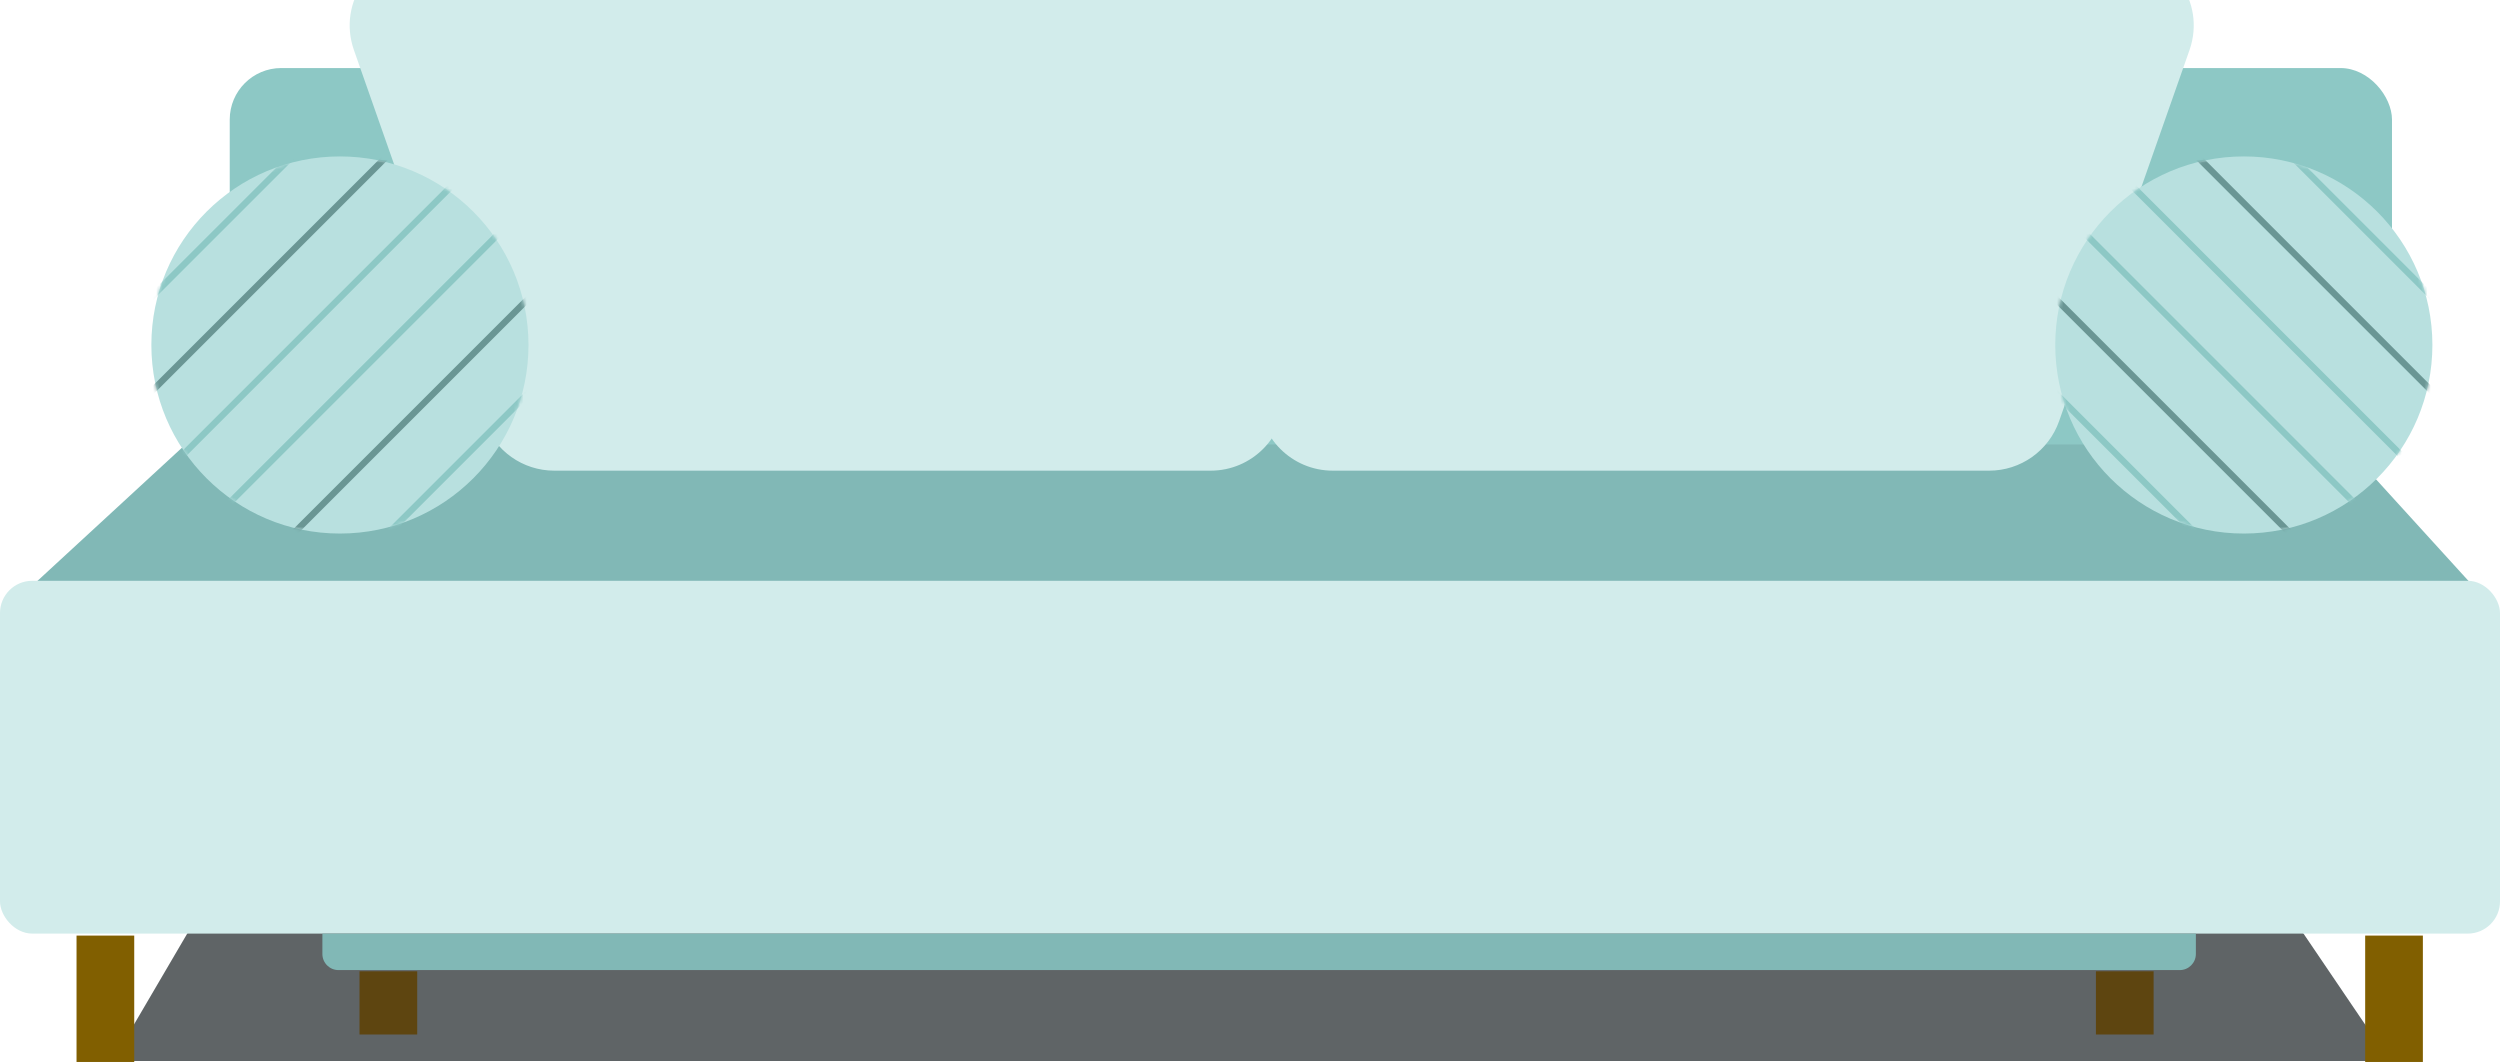
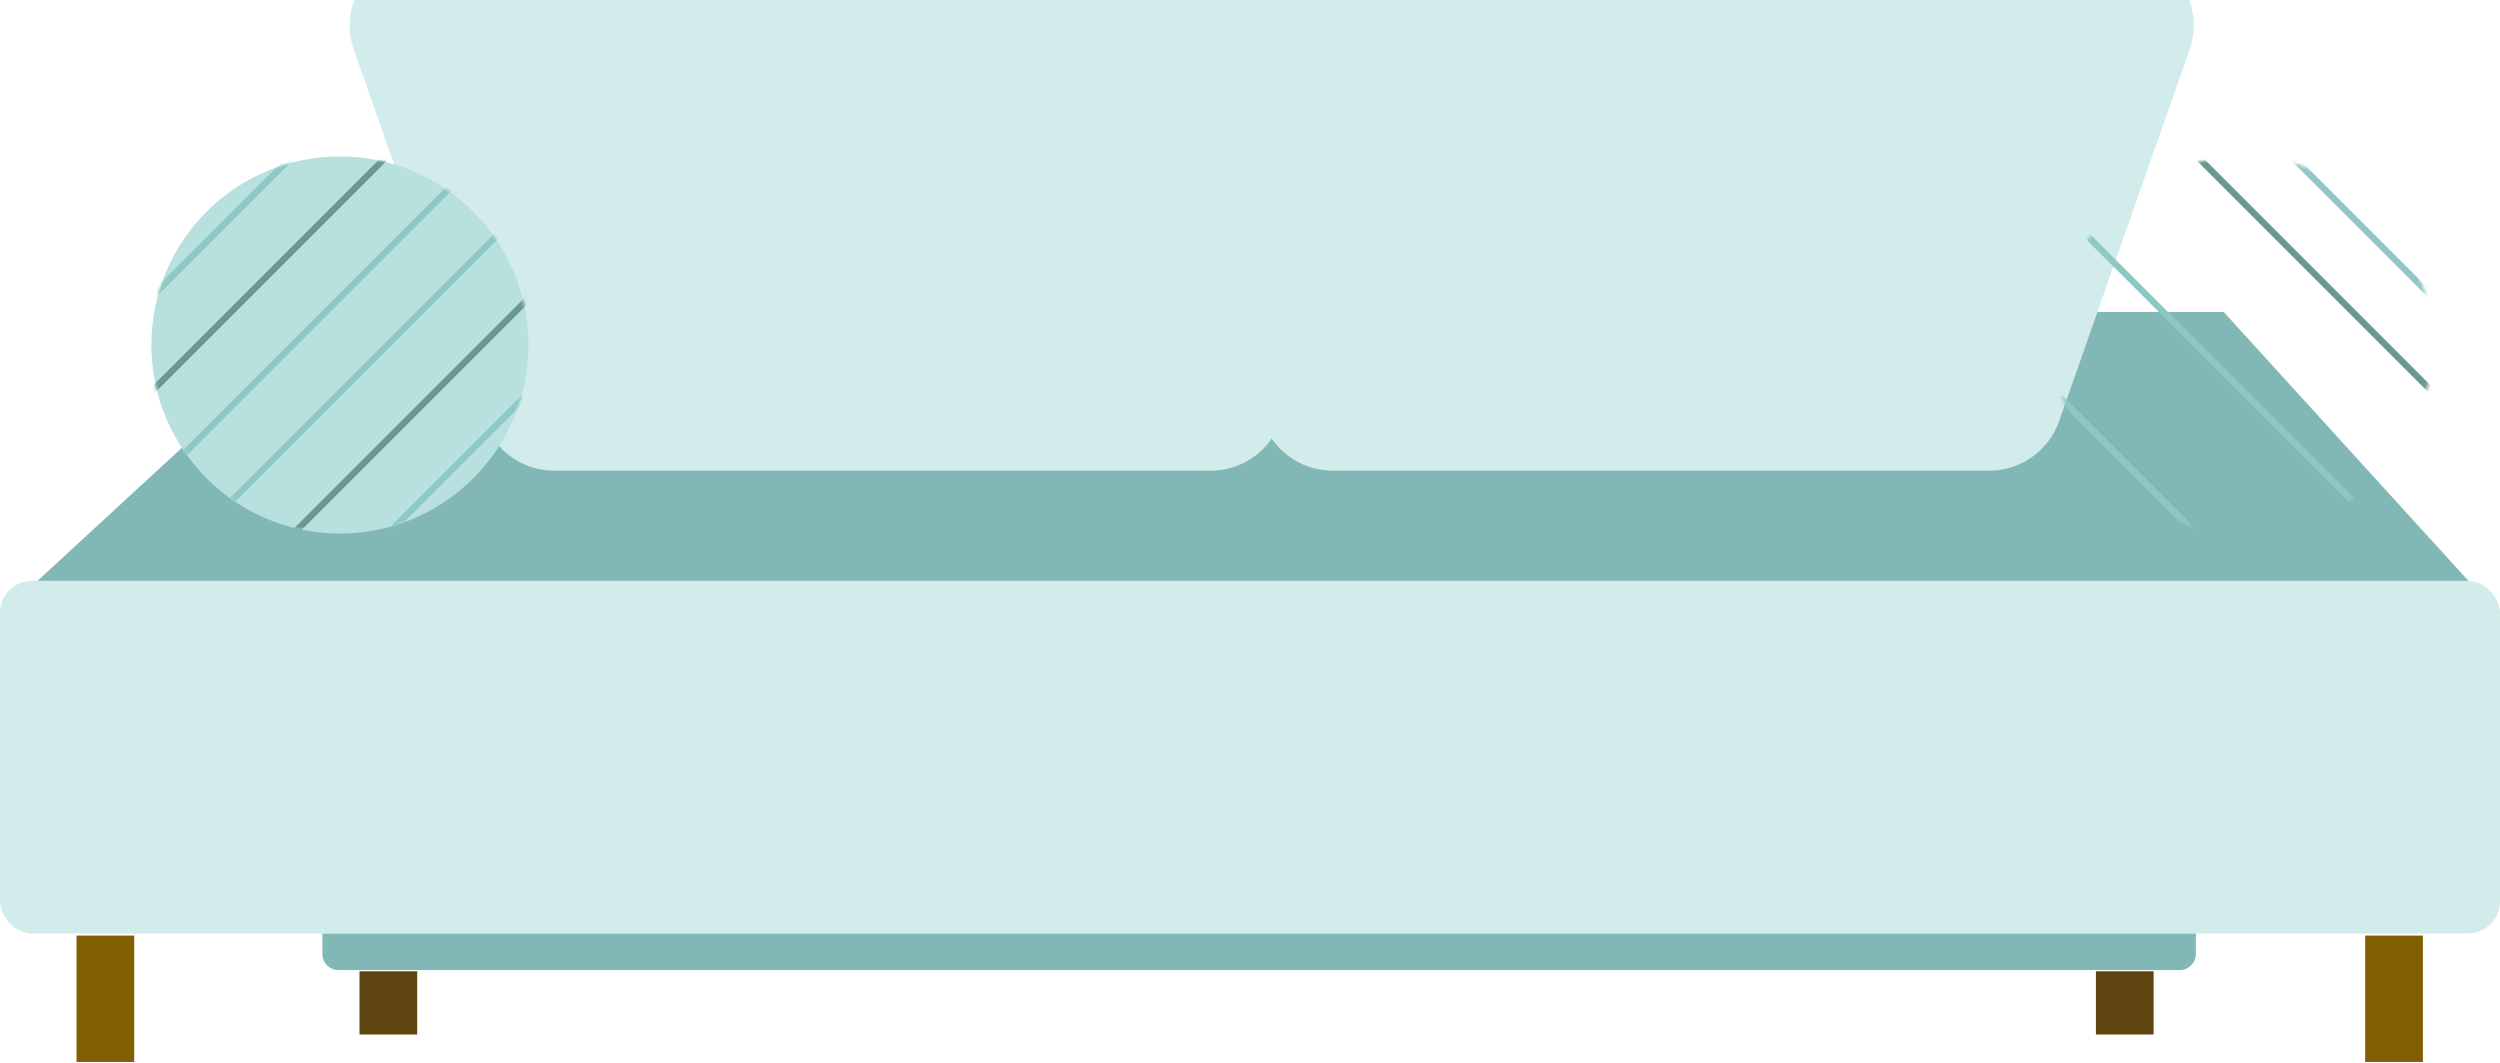
<svg xmlns="http://www.w3.org/2000/svg" width="776" height="330" viewBox="0 0 776 330" fill="none">
-   <path opacity="0.8" d="M741.819 329.344H34.943L94.488 227.694H672.918L741.819 329.344Z" fill="#383E40" />
  <path d="M102.214 96.817L9.684 182.098H767.835L690.229 96.817H102.214Z" fill="#81B8B6" />
  <g filter="url(#filter0_i_702_7728)">
-     <rect x="55.31" y="37.121" width="671.165" height="116.836" rx="16" fill="#8DC8C5" />
-   </g>
+     </g>
  <g filter="url(#filter1_i_702_7728)">
    <path d="M374.691 23.912C374.691 11.209 384.989 0.912 397.691 0.912H641.924C657.78 0.912 668.88 16.578 663.623 31.537L623.146 146.719C619.909 155.93 611.21 162.093 601.447 162.093H397.691C384.989 162.093 374.691 151.796 374.691 139.093V23.912Z" fill="#D2ECEB" />
  </g>
  <g filter="url(#filter2_i_702_7728)">
    <path d="M93.858 31.537C88.601 16.578 99.701 0.912 115.557 0.912H359.79C372.493 0.912 382.79 11.209 382.79 23.912V139.093C382.79 151.796 372.493 162.093 359.79 162.093H156.034C146.271 162.093 137.572 155.93 134.335 146.719L93.858 31.537Z" fill="#D2ECEB" />
  </g>
  <rect y="180.279" width="776" height="109.509" rx="10" fill="#D2ECEB" />
  <rect x="23.756" y="290.406" width="17.909" height="39.229" fill="#815F00" />
  <rect x="111.594" y="301.493" width="17.909" height="19.615" fill="#5E4510" />
  <rect x="650.574" y="301.493" width="17.909" height="19.615" fill="#5E4510" />
  <rect x="734.15" y="290.406" width="17.909" height="39.229" fill="#815F00" />
  <path d="M100.068 289.788H681.596V296.116C681.596 298.877 679.358 301.116 676.596 301.116H105.068C102.307 301.116 100.068 298.877 100.068 296.116V289.788Z" fill="#81B8B6" />
  <g filter="url(#filter3_i_702_7728)">
    <circle cx="92.513" cy="116.085" r="58.53" fill="#B8E0DF" />
    <mask id="mask0_702_7728" style="mask-type:alpha" maskUnits="userSpaceOnUse" x="33" y="57" width="119" height="118">
      <circle cx="92.513" cy="116.085" r="58.53" fill="#8EB2B9" />
    </mask>
    <g mask="url(#mask0_702_7728)">
      <line x1="99.596" y1="35.605" x2="10.146" y2="125.055" stroke="#8DC8C5" stroke-width="2" />
      <line x1="143.65" y1="79.664" x2="54.201" y2="169.114" stroke="#8DC8C5" stroke-width="2" />
      <line x1="128.967" y1="64.977" x2="39.517" y2="154.427" stroke="#8DC8C5" stroke-width="2" />
      <line x1="173.024" y1="109.035" x2="83.574" y2="198.485" stroke="#8DC8C5" stroke-width="2" />
      <line x1="114.279" y1="50.291" x2="24.829" y2="139.741" stroke="#6A9694" stroke-width="2" />
      <line x1="158.338" y1="94.349" x2="68.888" y2="183.799" stroke="#6A9694" stroke-width="2" />
    </g>
  </g>
  <g filter="url(#filter4_i_702_7728)">
-     <circle cx="58.53" cy="58.53" r="58.53" transform="matrix(-1 0 0 1 742.014 57.555)" fill="#B8E0DF" />
    <mask id="mask1_702_7728" style="mask-type:alpha" maskUnits="userSpaceOnUse" x="624" y="57" width="119" height="118">
      <circle cx="58.53" cy="58.53" r="58.53" transform="matrix(-1 0 0 1 742.014 57.555)" fill="#8EB2B9" />
    </mask>
    <g mask="url(#mask1_702_7728)">
      <line y1="-1" x2="126.501" y2="-1" transform="matrix(0.707 0.707 0.707 -0.707 677.105 34.898)" stroke="#8DC8C5" stroke-width="2" />
      <line y1="-1" x2="126.501" y2="-1" transform="matrix(0.707 0.707 0.707 -0.707 633.051 78.957)" stroke="#8DC8C5" stroke-width="2" />
-       <line y1="-1" x2="126.501" y2="-1" transform="matrix(0.707 0.707 0.707 -0.707 647.734 64.27)" stroke="#8DC8C5" stroke-width="2" />
      <line y1="-1" x2="126.501" y2="-1" transform="matrix(0.707 0.707 0.707 -0.707 603.678 108.328)" stroke="#8DC8C5" stroke-width="2" />
      <line y1="-1" x2="126.501" y2="-1" transform="matrix(0.707 0.707 0.707 -0.707 662.422 49.584)" stroke="#6A9694" stroke-width="2" />
-       <line y1="-1" x2="126.501" y2="-1" transform="matrix(0.707 0.707 0.707 -0.707 618.363 93.642)" stroke="#6A9694" stroke-width="2" />
    </g>
  </g>
  <defs>
    <filter id="filter0_i_702_7728" x="55.31" y="37.121" width="671.164" height="116.835" filterUnits="userSpaceOnUse" color-interpolation-filters="sRGB">
      <feFlood flood-opacity="0" result="BackgroundImageFix" />
      <feBlend mode="normal" in="SourceGraphic" in2="BackgroundImageFix" result="shape" />
      <feColorMatrix in="SourceAlpha" type="matrix" values="0 0 0 0 0 0 0 0 0 0 0 0 0 0 0 0 0 0 127 0" result="hardAlpha" />
      <feOffset dx="16" dy="-16" />
      <feComposite in2="hardAlpha" operator="arithmetic" k2="-1" k3="1" />
      <feColorMatrix type="matrix" values="0 0 0 0 0 0 0 0 0 0 0 0 0 0 0 0 0 0 0.25 0" />
      <feBlend mode="normal" in2="shape" result="effect1_innerShadow_702_7728" />
    </filter>
    <filter id="filter1_i_702_7728" x="374.691" y="0.912" width="290.252" height="161.182" filterUnits="userSpaceOnUse" color-interpolation-filters="sRGB">
      <feFlood flood-opacity="0" result="BackgroundImageFix" />
      <feBlend mode="normal" in="SourceGraphic" in2="BackgroundImageFix" result="shape" />
      <feColorMatrix in="SourceAlpha" type="matrix" values="0 0 0 0 0 0 0 0 0 0 0 0 0 0 0 0 0 0 127 0" result="hardAlpha" />
      <feOffset dx="16" dy="-16" />
      <feComposite in2="hardAlpha" operator="arithmetic" k2="-1" k3="1" />
      <feColorMatrix type="matrix" values="0 0 0 0 0.651 0 0 0 0 0.839 0 0 0 0 0.831 0 0 0 1 0" />
      <feBlend mode="normal" in2="shape" result="effect1_innerShadow_702_7728" />
    </filter>
    <filter id="filter2_i_702_7728" x="92.539" y="0.912" width="290.25" height="161.182" filterUnits="userSpaceOnUse" color-interpolation-filters="sRGB">
      <feFlood flood-opacity="0" result="BackgroundImageFix" />
      <feBlend mode="normal" in="SourceGraphic" in2="BackgroundImageFix" result="shape" />
      <feColorMatrix in="SourceAlpha" type="matrix" values="0 0 0 0 0 0 0 0 0 0 0 0 0 0 0 0 0 0 127 0" result="hardAlpha" />
      <feOffset dx="16" dy="-16" />
      <feComposite in2="hardAlpha" operator="arithmetic" k2="-1" k3="1" />
      <feColorMatrix type="matrix" values="0 0 0 0 0.653 0 0 0 0 0.838 0 0 0 0 0.833 0 0 0 1 0" />
      <feBlend mode="normal" in2="shape" result="effect1_innerShadow_702_7728" />
    </filter>
    <filter id="filter3_i_702_7728" x="33.982" y="57.255" width="117.361" height="117.361" filterUnits="userSpaceOnUse" color-interpolation-filters="sRGB">
      <feFlood flood-opacity="0" result="BackgroundImageFix" />
      <feBlend mode="normal" in="SourceGraphic" in2="BackgroundImageFix" result="shape" />
      <feColorMatrix in="SourceAlpha" type="matrix" values="0 0 0 0 0 0 0 0 0 0 0 0 0 0 0 0 0 0 127 0" result="hardAlpha" />
      <feOffset dx="13" dy="-9" />
      <feGaussianBlur stdDeviation="0.15" />
      <feComposite in2="hardAlpha" operator="arithmetic" k2="-1" k3="1" />
      <feColorMatrix type="matrix" values="0 0 0 0 0 0 0 0 0 0 0 0 0 0 0 0 0 0 0.25 0" />
      <feBlend mode="normal" in2="shape" result="effect1_innerShadow_702_7728" />
    </filter>
    <filter id="filter4_i_702_7728" x="624.953" y="57.255" width="117.361" height="117.361" filterUnits="userSpaceOnUse" color-interpolation-filters="sRGB">
      <feFlood flood-opacity="0" result="BackgroundImageFix" />
      <feBlend mode="normal" in="SourceGraphic" in2="BackgroundImageFix" result="shape" />
      <feColorMatrix in="SourceAlpha" type="matrix" values="0 0 0 0 0 0 0 0 0 0 0 0 0 0 0 0 0 0 127 0" result="hardAlpha" />
      <feOffset dx="13" dy="-9" />
      <feGaussianBlur stdDeviation="0.15" />
      <feComposite in2="hardAlpha" operator="arithmetic" k2="-1" k3="1" />
      <feColorMatrix type="matrix" values="0 0 0 0 0 0 0 0 0 0 0 0 0 0 0 0 0 0 0.25 0" />
      <feBlend mode="normal" in2="shape" result="effect1_innerShadow_702_7728" />
    </filter>
  </defs>
</svg>